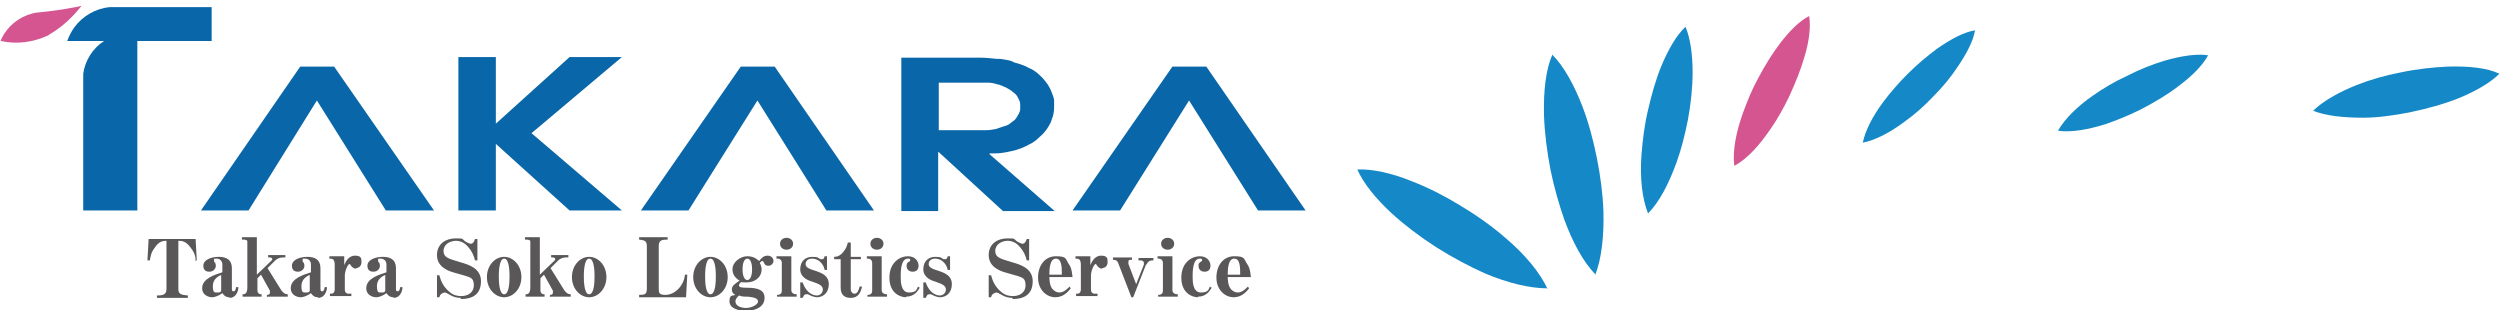
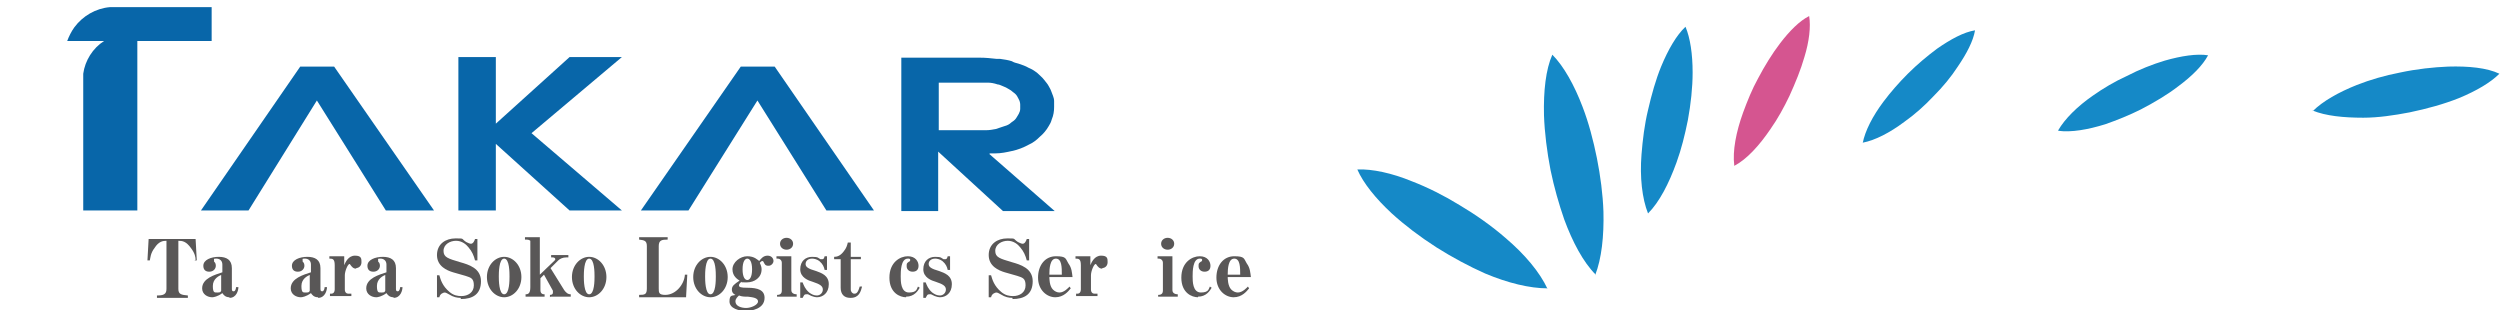
<svg xmlns="http://www.w3.org/2000/svg" id="_レイヤー_1" data-name="レイヤー_1" version="1.1" viewBox="0 0 420.5 52.2">
  <defs>
    <style>
      .st0 {
        fill: #d55590;
      }

      .st1 {
        fill: #0866a9;
      }

      .st2 {
        fill: #595757;
      }

      .st3 {
        fill: #1589c7;
      }
    </style>
  </defs>
  <g>
    <g>
      <path class="st1" d="M35.6,6.9V1.2h-17.1c-2.4.2-4.6,1.5-6,3.4-.5.7-.9,1.5-1.2,2.3h6.2c-1.9,1.2-3.2,3.3-3.5,5.5,0,.2,0,.4,0,.6v22.4h9.1V6.9h12.5" />
-       <path class="st0" d="M0,6.9c0,0,.1,0,.2,0,2.6.6,5.4.2,7.8-.9.1,0,.2-.1.3-.2,2.1-1.2,3.9-2.9,5.4-4.8-.3,0-.7.2-1,.2-2.1.4-4.2.7-6.3.9,0,0,0,0-.1,0-2.3.3-4.4,1.7-5.6,3.6-.2.4-.5.8-.6,1.2" />
      <polyline class="st1" points="53.3 16.9 64.9 35.4 73 35.4 56.2 11.2 50.5 11.2 33.8 35.4 41.8 35.4 53.3 16.9" />
      <polyline class="st1" points="83.4 9.6 77.1 9.6 77.1 35.4 83.4 35.4 83.4 24.2 95.8 35.4 104.6 35.4 89.4 22.4 104.6 9.6 95.8 9.6 83.4 20.8 83.4 9.6" />
      <polyline class="st1" points="127.4 16.9 139 35.4 147 35.4 130.3 11.2 124.6 11.2 107.8 35.4 115.8 35.4 127.4 16.9" />
-       <polyline class="st1" points="200 16.9 211.6 35.4 219.6 35.4 202.9 11.2 197.2 11.2 180.4 35.4 188.4 35.4 200 16.9" />
      <path class="st1" d="M165.2,21.9h-7.3v-8h7.3c.3,0,.6,0,.9,0,.6,0,1.1.1,1.7.3.3,0,.6.2.9.3.3.1.7.3,1,.5.2.1.5.3.7.5.3.2.5.4.7.7,0,.1.2.3.2.4.2.3.3.7.3,1,0,.2,0,.4,0,.7,0,.6-.4,1.1-.7,1.6-.2.3-.5.5-.8.7-.3.3-.7.5-1.1.6-.5.2-1,.3-1.5.5-.5.1-1.1.2-1.6.2-.2,0-.5,0-.7,0ZM166.5,25.8c.3,0,.6,0,.9,0,1,0,1.9-.2,2.8-.4,1-.2,2-.6,2.9-1.1.7-.3,1.3-.8,1.8-1.3.6-.5,1.1-1.1,1.5-1.8.2-.3.4-.7.5-1.1.3-.7.4-1.4.4-2.1,0-.3,0-.7,0-1,0-.6-.3-1.1-.5-1.7-.1-.3-.3-.6-.4-.8-.2-.4-.5-.7-.8-1.1-.3-.4-.7-.7-1.1-1.1-.5-.4-1-.7-1.5-.9-.5-.3-1.1-.5-1.7-.7-.4-.1-.8-.2-1.1-.4-.6-.2-1.3-.3-2-.4-.2,0-.4,0-.6,0-.9-.1-1.8-.2-2.8-.2h-13.2v25.8h6.2v-10l10.9,10h8.7l-11-9.6" />
    </g>
    <g>
      <path class="st3" d="M260.3,48.5c-3,0-6.7-.9-10.5-2.5-2.7-1.2-5.5-2.7-8.2-4.4-2.8-1.8-5.3-3.7-7.5-5.7-2.7-2.5-4.8-5.1-5.8-7.4,2.5-.1,5.8.6,9.2,2,2.6,1,5.4,2.4,8,4,2.7,1.6,5.4,3.5,7.7,5.5,3.3,2.8,5.8,5.8,7.1,8.6" />
      <path class="st3" d="M268.4,46.2c-2.1-2.1-3.9-5.5-5.3-9.3-.9-2.6-1.7-5.4-2.3-8.3-.6-3.1-1-6.3-1.1-9.2-.1-4.1.3-7.7,1.4-10.2,1.9,1.9,3.7,5.1,5.1,8.8,1,2.6,1.8,5.6,2.4,8.6.6,3,1,6.1,1.1,9,.1,4.1-.3,7.9-1.4,10.7" />
      <path class="st3" d="M277.2,35.9c-1-2.5-1.4-6.1-1.1-9.9.2-2.5.5-5,1.1-7.5.6-2.6,1.3-5.1,2.2-7.3,1.2-2.9,2.6-5.3,4.1-6.7.8,1.9,1.2,4.6,1.2,7.7,0,2.5-.3,5.3-.8,8-.5,2.5-1.1,4.9-1.9,7.1-1.3,3.6-2.9,6.7-4.8,8.6" />
      <path class="st0" d="M291.7,27.8c-.3-2.4.3-5.6,1.5-8.9.7-1.9,1.5-3.9,2.5-5.7,1.1-2.1,2.4-4.2,3.7-5.9,1.6-2.1,3.3-3.8,4.9-4.6.3,1.8,0,4.3-.8,6.9-.6,2.1-1.5,4.3-2.5,6.5-.9,1.9-2,3.9-3.2,5.6-1.9,2.8-4,5.1-6.1,6.2" />
      <path class="st3" d="M313.3,24.1c.4-2.1,1.7-4.6,3.5-7,1.2-1.6,2.6-3.2,4.1-4.7,1.6-1.6,3.3-3,4.9-4.2,2.3-1.6,4.5-2.8,6.4-3.1-.3,1.8-1.4,3.9-2.9,6.1-1.1,1.7-2.5,3.4-4.1,5-1.5,1.6-3.2,3.1-4.9,4.3-2.4,1.8-4.9,3.1-7,3.5" />
      <path class="st3" d="M346.2,21.9c1.1-1.9,3.2-4,5.8-5.8,1.7-1.2,3.7-2.4,5.7-3.3,2.1-1.1,4.4-2,6.4-2.6,2.8-.8,5.4-1.2,7.3-.9-.9,1.7-2.7,3.5-5,5.2-1.8,1.4-4,2.7-6.3,3.9-2,1-4,1.8-6,2.5-2.9.9-5.7,1.4-7.9,1.1" />
      <path class="st3" d="M389,18.7c1.7-1.7,4.4-3.2,7.4-4.4,2.3-.9,4.7-1.6,7.3-2.1,2.8-.6,5.6-.9,8.1-1,3.4-.1,6.5.2,8.6,1.2-1.5,1.5-3.9,2.9-6.8,4.1-2.5,1-5.4,1.8-8.3,2.4-2.6.5-5.3.9-7.8.9-3.3,0-6.3-.3-8.5-1.2" />
    </g>
  </g>
  <g>
    <g>
      <path class="st2" d="M32.9,43.7c0-.4-.1-1.1-.8-2-.8-1.1-1.4-1.2-2.1-1.2v8.1c0,.9.5,1,1.6,1.1v.4h-5.2v-.4c1.1,0,1.6-.2,1.6-1.1v-8.1c-.6,0-1.3.1-2,1.2-.7.9-.7,1.7-.8,2.1h-.4l.2-3.6h7.9l.2,3.6h-.4Z" />
      <path class="st2" d="M38.6,50c-.7,0-1-.4-1.2-.7-.8.6-1.5.7-1.7.7-.8,0-1.7-.5-1.7-1.5,0-1.7,2.2-2.3,3.4-2.7v-1.3c0-.7-.5-1-1-1s-.4,0-.4.3,0,.2.1.3c.1.1.2.3.2.6,0,.5-.4,1-1.1,1s-1-.4-1-1c0-1,1.3-1.5,2.6-1.5s2.2.5,2.2,1.9v3.4c0,.3,0,.5.3.5s.4-.5.4-.7h.4c0,.5-.3,1.8-1.5,1.8ZM37.3,46.2c-.5.2-1.5.7-1.5,1.9s.3,1.1.8,1.1.5-.1.6-.3v-2.7Z" />
-       <path class="st2" d="M44.9,50v-.4c.5,0,.5-.3.5-.4s0-.2,0-.3l-1.5-2.7-.6.6v2c0,.7.5.7.7.7v.4h-3.2v-.4c.5,0,.8-.2.8-1.2v-7.8s-.2-.2-.6-.2h-.3v-.4h2.5c0-.1,0,6.3,0,6.3l2.5-2.4c0,0,.1-.1.1-.2,0-.2-.2-.3-.4-.3h-.3v-.4h2.9v.4h-.4c-.5,0-1,.2-1.3.5l-1.3,1.3,2.3,3.7c.3.4.6.7,1.1.7v.4h-3.4Z" />
      <path class="st2" d="M53.5,50c-.7,0-1-.4-1.2-.7-.8.6-1.5.7-1.7.7-.8,0-1.7-.5-1.7-1.5,0-1.7,2.2-2.3,3.4-2.7v-1.3c0-.7-.5-1-1-1s-.4,0-.4.3,0,.2.1.3c.1.1.2.3.2.6,0,.5-.4,1-1.1,1s-1-.4-1-1c0-1,1.3-1.5,2.6-1.5s2.2.5,2.2,1.9v3.4c0,.3,0,.5.3.5s.4-.5.4-.7h.4c0,.5-.3,1.8-1.5,1.8ZM52.2,46.2c-.5.2-1.5.7-1.5,1.9s.3,1.1.8,1.1.5-.1.6-.3v-2.7Z" />
      <path class="st2" d="M60,45.2c-.6,0-.8-.3-1.1-.7,0,0,0-.1-.1-.1-.3,0-.8,1.2-.8,1.9v2.4c0,.5.3.7.6.7h.5v.4h-3.6v-.4h.2c.4,0,.6-.3.6-.7v-4.1c0-1.1-.4-1.1-.9-1.1v-.4h2.5c0-.1,0,1.5,0,1.5.2-.5.7-1.6,1.8-1.6s1.1.5,1.1,1.1-.4,1-1,1Z" />
      <path class="st2" d="M66.2,50c-.7,0-1-.4-1.2-.7-.8.6-1.5.7-1.7.7-.8,0-1.7-.5-1.7-1.5,0-1.7,2.2-2.3,3.4-2.7v-1.3c0-.7-.5-1-1-1s-.4,0-.4.3,0,.2.1.3c.1.1.2.3.2.6,0,.5-.4,1-1.1,1s-1-.4-1-1c0-1,1.3-1.5,2.6-1.5s2.2.5,2.2,1.9v3.4c0,.3,0,.5.3.5s.4-.5.4-.7h.4c0,.5-.3,1.8-1.5,1.8ZM64.9,46.2c-.5.2-1.5.7-1.5,1.9s.3,1.1.8,1.1.5-.1.6-.3v-2.7Z" />
    </g>
    <path class="st2" d="M92.5,50v-.4c.5,0,.5-.3.5-.4s0-.2,0-.3l-1.5-2.7-.6.6v2c0,.7.5.7.7.7v.4h-3.2v-.4c.5,0,.8-.2.8-1.2v-7.8s-.2-.2-.6-.2h-.3v-.4h2.5c0-.1,0,6.3,0,6.3l2.5-2.4c0,0,.1-.1.1-.2,0-.2-.2-.3-.4-.3h-.3v-.4h2.9v.4h-.4c-.5,0-1,.2-1.3.5l-1.3,1.3,2.3,3.7c.3.4.6.7,1.1.7v.4h-3.4Z" />
    <path class="st2" d="M77.5,50.1c-.6,0-1.2-.1-2-.6-.2-.1-.5-.3-.7-.3s-.8.2-.9.8h-.4v-3.7h.4c.2.7.5,1.8,1.7,2.8.7.6,1.4.7,2,.7,1.1,0,2.1-.6,2.1-1.8s-.5-1.3-1.4-1.6c-.7-.2-1.4-.4-2.1-.6-1-.3-2.7-1-2.7-2.9s1.5-2.8,3.1-2.8.9,0,1.8.6c.2.1.6.3.8.3.4,0,.6-.5.7-.8h.4v3.6h-.4c-.2-.8-.5-1.5-1.1-2.2-.4-.5-1.1-1.1-2.1-1.1s-2.1.6-2.1,1.7.8,1.3,2.8,1.9c1.4.4,3.5,1,3.5,3.2s-1.4,3-3.4,3Z" />
    <path class="st2" d="M84.8,50c-1.5,0-2.9-1.4-2.9-3.4s1.4-3.4,2.9-3.4,2.9,1.4,2.9,3.4-1.4,3.4-2.9,3.4ZM84.8,43.5c-.9,0-.9,2.5-.9,3s0,3,.9,3,.9-2.4.9-3,0-3-.9-3Z" />
    <path class="st2" d="M99.1,50c-1.5,0-2.9-1.4-2.9-3.4s1.4-3.4,2.9-3.4,2.9,1.4,2.9,3.4-1.4,3.4-2.9,3.4ZM99.1,43.5c-.9,0-.9,2.5-.9,3s0,3,.9,3,.9-2.4.9-3,0-3-.9-3Z" />
    <g>
      <path class="st2" d="M115.4,50h-7.9v-.4c1,0,1.3-.1,1.3-1.1v-7.1c0-.9-.4-1-1.3-1.1v-.4h4.8v.4c-1,0-1.5.1-1.5,1.1v7.1c0,.7,0,1.1,1.1,1.1,1.8,0,3.2-1.8,3.3-3.4h.4l-.2,3.7Z" />
      <path class="st2" d="M119.5,50c-1.5,0-2.9-1.4-2.9-3.4s1.4-3.4,2.9-3.4,2.9,1.4,2.9,3.4-1.4,3.4-2.9,3.4ZM119.5,43.5c-.9,0-.9,2.5-.9,3s0,3,.9,3,.9-2.4.9-3,0-3-.9-3Z" />
      <path class="st2" d="M129.2,44.7c-.5,0-.6-.3-.8-.7,0,0-.1-.1-.2-.1-.1,0-.3.2-.4.3,0,.1.3.5.3,1.1,0,1.4-1.2,2.2-2.5,2.2s-.7,0-.9-.1c-.1.1-.4.3-.4.6s.3.4,1.4.4c1.8,0,2.9.4,2.9,1.7,0,1.9-2.3,2.2-3.1,2.2-1.2,0-2.8-.4-2.8-1.6s.5-.9,1-1.1c-.2-.1-.6-.3-.6-.9s.4-.9,1.3-1.5c-.3-.2-1.2-.7-1.2-1.9s1.3-2.2,2.5-2.2,1.7.6,2,.8c.3-.4.7-.9,1.4-.9s1,.5,1,.9-.4.8-.8.8ZM125.8,49.9c-.6,0-1,0-1.5-.2-.2.2-.6.5-.6,1,0,.8,1,1.1,1.8,1.1s2-.5,2-1.1-.9-.7-1.7-.8ZM125.7,43.5c-.4,0-.8.5-.8,1.8s.4,1.8.8,1.8.8-.5.8-1.8-.4-1.8-.8-1.8Z" />
      <path class="st2" d="M130.7,50v-.4c.2,0,.8,0,.8-.7v-4.7c0-.4-.3-.7-.7-.7h-.2v-.4h2.5c0-.1,0,5.7,0,5.7,0,.6.6.7.9.7v.4h-3.3ZM132.3,42c-.6,0-1.1-.4-1.1-1s.5-1,1.1-1,1.1.4,1.1,1-.5,1-1.1,1Z" />
      <path class="st2" d="M137.5,50c-.2,0-.7,0-1.6-.5-.1,0-.2,0-.3,0-.4,0-.4.3-.6.6h-.4v-2.6h.4c.2.5.4,1.1,1.1,1.7.4.3.8.5,1.3.5s1-.4,1-1-.5-.9-1.7-1.3c-.7-.2-2.1-.7-2.1-2.1s.9-2.1,2-2.1,1,.2,1.4.4c.1,0,.2,0,.3,0,.2,0,.3-.1.4-.5h.4v2.3h-.4c-.1-.5-.3-1-.9-1.5-.4-.3-.9-.4-1.2-.4-.7,0-1.1.4-1.1.9s.4.8,1.8,1.2c.8.3,2.1.7,2.1,2.2s-1,2.2-2,2.2Z" />
      <path class="st2" d="M143,50.1c-1,0-1.6-.6-1.6-1.7v-4.8h-1.1v-.4c.4,0,1-.1,1.6-.9.5-.6.6-1.1.7-1.5h.5v2.4h1.7v.4h-1.7v5.1c0,.4.3.7.6.7s.6-.1.9-1.2h.4c-.2.8-.5,1.9-1.9,1.9Z" />
-       <path class="st2" d="M145.9,50v-.4c.2,0,.8,0,.8-.7v-4.7c0-.4-.3-.7-.7-.7h-.2v-.4h2.5c0-.1,0,5.7,0,5.7,0,.6.6.7.9.7v.4h-3.3ZM147.5,42c-.6,0-1.1-.4-1.1-1s.5-1,1.1-1,1.1.4,1.1,1-.5,1-1.1,1Z" />
      <path class="st2" d="M152.4,50c-1,0-2.8-.7-2.8-3.3s1.8-3.6,3.1-3.6,1.8.9,1.8,1.6-.4,1-1,1-1-.4-1-.9,0-.5.4-.8c.1,0,.2-.1.2-.3,0-.2-.2-.2-.4-.2-1.2,0-1.2,2.2-1.2,3s0,2.7,1.4,2.7,1.3-.7,1.5-1l.3.2c-.3.5-.9,1.5-2.3,1.5Z" />
      <path class="st2" d="M158.2,50c-.2,0-.7,0-1.6-.5-.1,0-.2,0-.3,0-.4,0-.4.3-.6.6h-.4v-2.6h.4c.2.5.4,1.1,1.1,1.7.4.3.8.5,1.3.5s1-.4,1-1-.5-.9-1.7-1.3c-.7-.2-2.1-.7-2.1-2.1s.9-2.1,2-2.1,1,.2,1.4.4c.1,0,.2,0,.3,0,.2,0,.3-.1.4-.5h.4v2.3h-.4c-.1-.5-.3-1-.9-1.5-.4-.3-.9-.4-1.2-.4-.7,0-1.1.4-1.1.9s.4.8,1.8,1.2c.8.3,2.1.7,2.1,2.2s-1,2.2-2,2.2Z" />
    </g>
    <g>
      <path class="st2" d="M194.8,50v-.4c.2,0,.8,0,.8-.7v-4.7c0-.4-.3-.7-.7-.7h-.2v-.4h2.5c0-.1,0,5.7,0,5.7,0,.6.6.7.9.7v.4h-3.3ZM196.4,42c-.6,0-1.1-.4-1.1-1s.5-1,1.1-1,1.1.4,1.1,1-.5,1-1.1,1Z" />
      <path class="st2" d="M170.3,50.1c-.6,0-1.2-.1-2-.6-.2-.1-.5-.3-.7-.3s-.8.2-.9.8h-.4v-3.7h.4c.2.7.5,1.8,1.7,2.8.7.6,1.4.7,2,.7,1.1,0,2.1-.6,2.1-1.8s-.5-1.3-1.4-1.6c-.7-.2-1.4-.4-2.1-.6-1-.3-2.7-1-2.7-2.9s1.5-2.8,3.1-2.8.9,0,1.8.6c.2.1.6.3.8.3.4,0,.6-.5.7-.8h.4v3.6h-.4c-.2-.8-.5-1.5-1.1-2.2-.4-.5-1.1-1.1-2.1-1.1s-2.1.6-2.1,1.7.8,1.3,2.8,1.9c1.4.4,3.5,1,3.5,3.2s-1.4,3-3.4,3Z" />
      <path class="st2" d="M176.5,46.5c0,.3,0,1.6.6,2.2.3.3.7.5,1.1.5.8,0,1.5-.8,1.7-1l.2.3c-.4.5-1.2,1.5-2.6,1.5s-2.9-1.2-2.9-3.3,1.2-3.6,3-3.6,1.6.4,2.1,1.2c.6.8.6,1.6.7,2.3h-3.9ZM177.6,43.5c-1,0-1.1,1.7-1.1,2.7h2.1c0-1.2,0-2.7-1-2.7Z" />
      <path class="st2" d="M185.5,45.2c-.6,0-.8-.3-1.1-.7,0,0,0-.1-.1-.1-.3,0-.8,1.2-.8,1.9v2.4c0,.5.3.7.6.7h.5v.4h-3.6v-.4h.2c.4,0,.6-.3.6-.7v-4.1c0-1.1-.4-1.1-.9-1.1v-.4h2.5c0-.1,0,1.5,0,1.5.2-.5.7-1.6,1.8-1.6s1.1.5,1.1,1.1-.4,1-1,1Z" />
-       <path class="st2" d="M192.8,44.4l-2.2,5.6h-.3l-2.2-5.7c-.2-.6-.6-.6-.9-.6v-.4h3.2v.4h-.2c-.2,0-.4,0-.4.3s0,.3,0,.4l1.3,3.4,1.3-3.3c0-.1,0-.2,0-.3,0-.2-.2-.4-.5-.4h-.4v-.4h2.5v.4c-.4,0-.9,0-1.2.8Z" />
      <path class="st2" d="M201.5,50c-1,0-2.8-.7-2.8-3.3s1.8-3.6,3.1-3.6,1.8.9,1.8,1.6-.4,1-1,1-1-.4-1-.9,0-.5.4-.8c.1,0,.2-.1.2-.3,0-.2-.2-.2-.4-.2-1.2,0-1.2,2.2-1.2,3s0,2.7,1.4,2.7,1.3-.7,1.5-1l.3.2c-.3.5-.9,1.5-2.3,1.5Z" />
      <path class="st2" d="M206.5,46.5c0,.3,0,1.6.6,2.2.3.3.7.5,1.1.5.8,0,1.5-.8,1.7-1l.2.3c-.4.5-1.2,1.5-2.6,1.5s-2.9-1.2-2.9-3.3,1.2-3.6,3-3.6,1.6.4,2.1,1.2c.6.8.6,1.6.7,2.3h-3.9ZM207.6,43.5c-1,0-1.1,1.7-1.1,2.7h2.1c0-1.2,0-2.7-1-2.7Z" />
    </g>
  </g>
</svg>